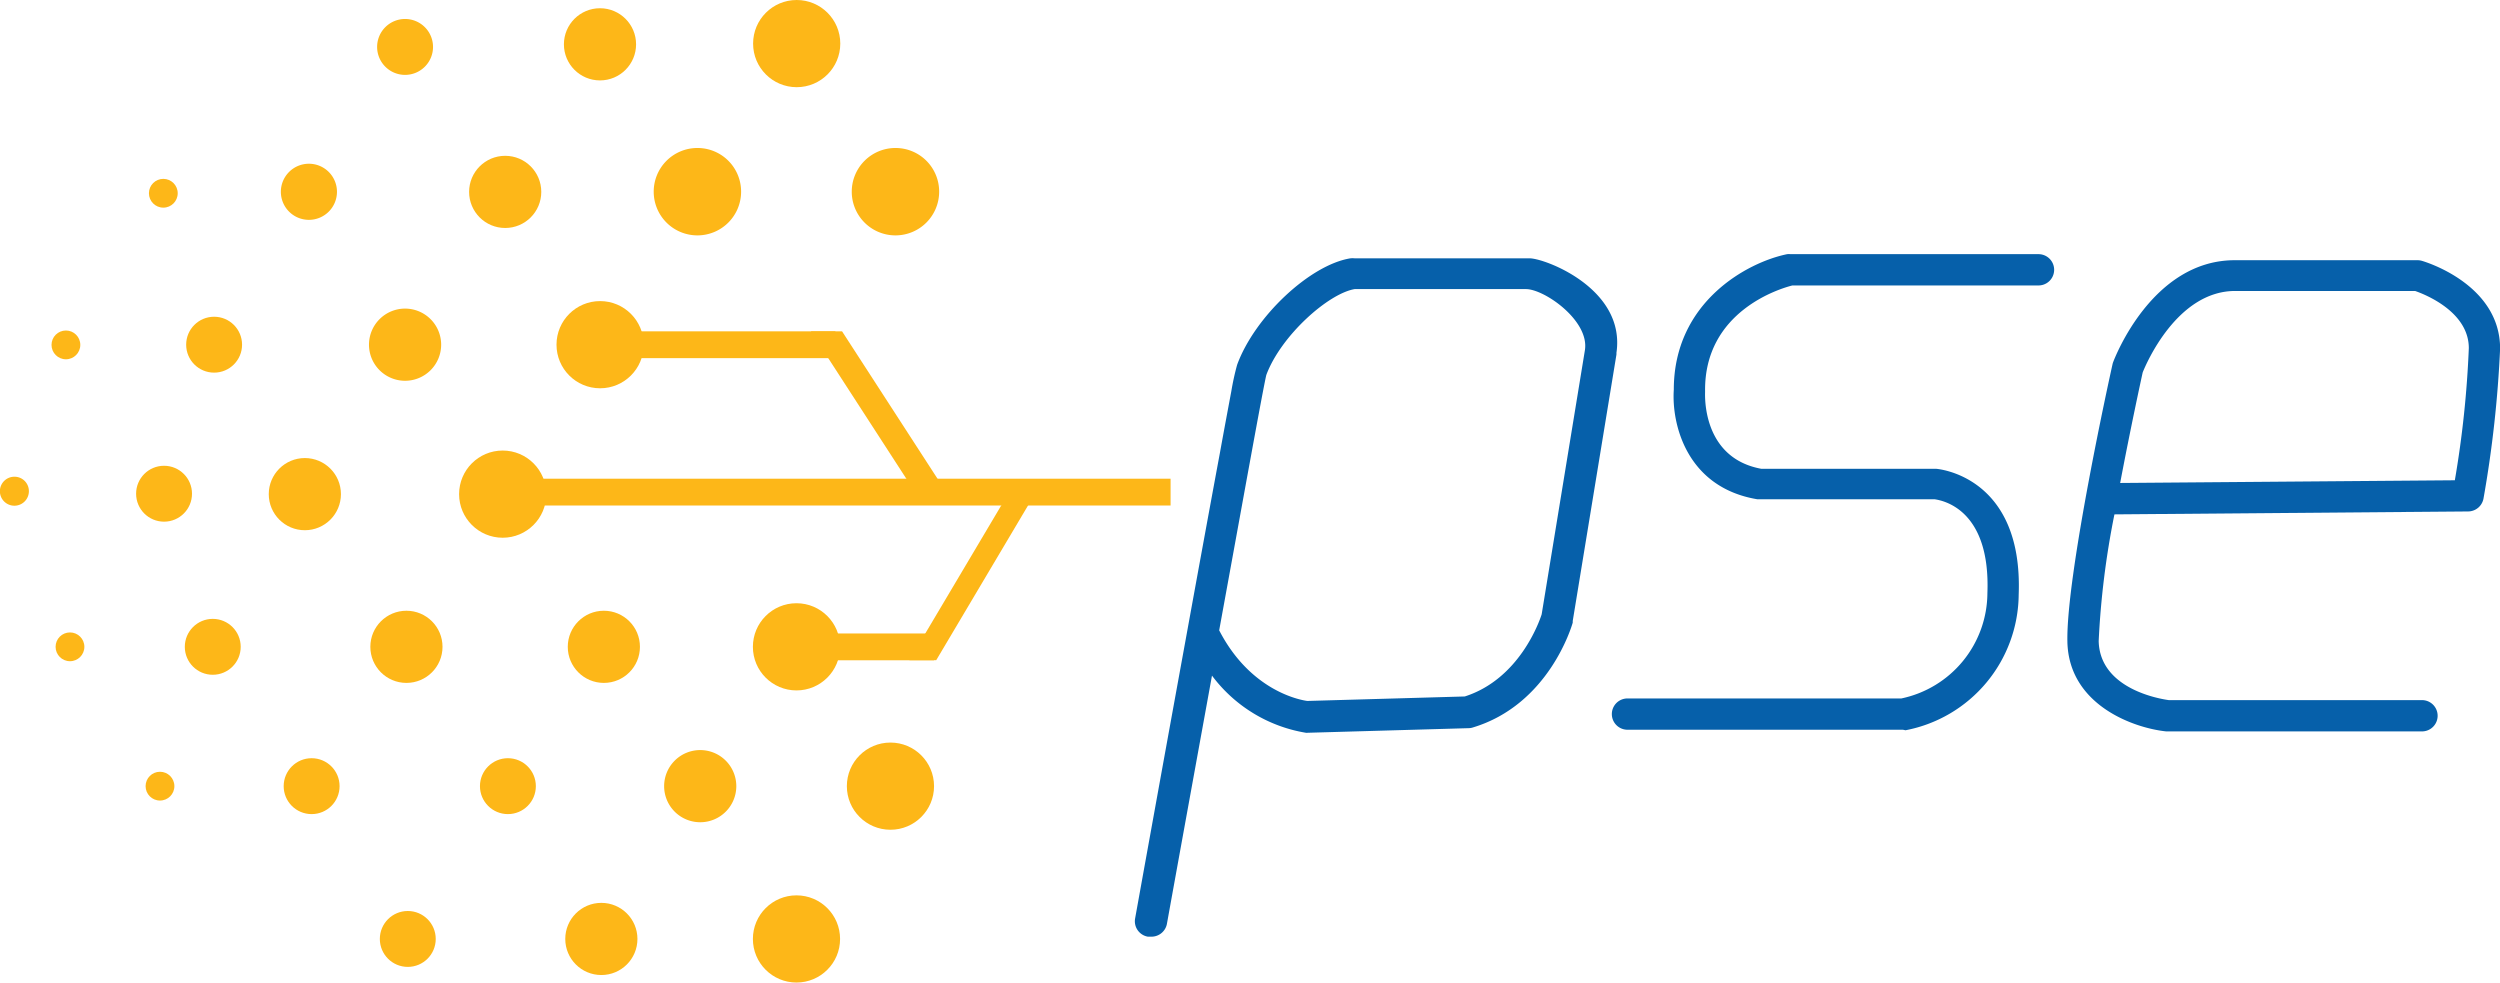
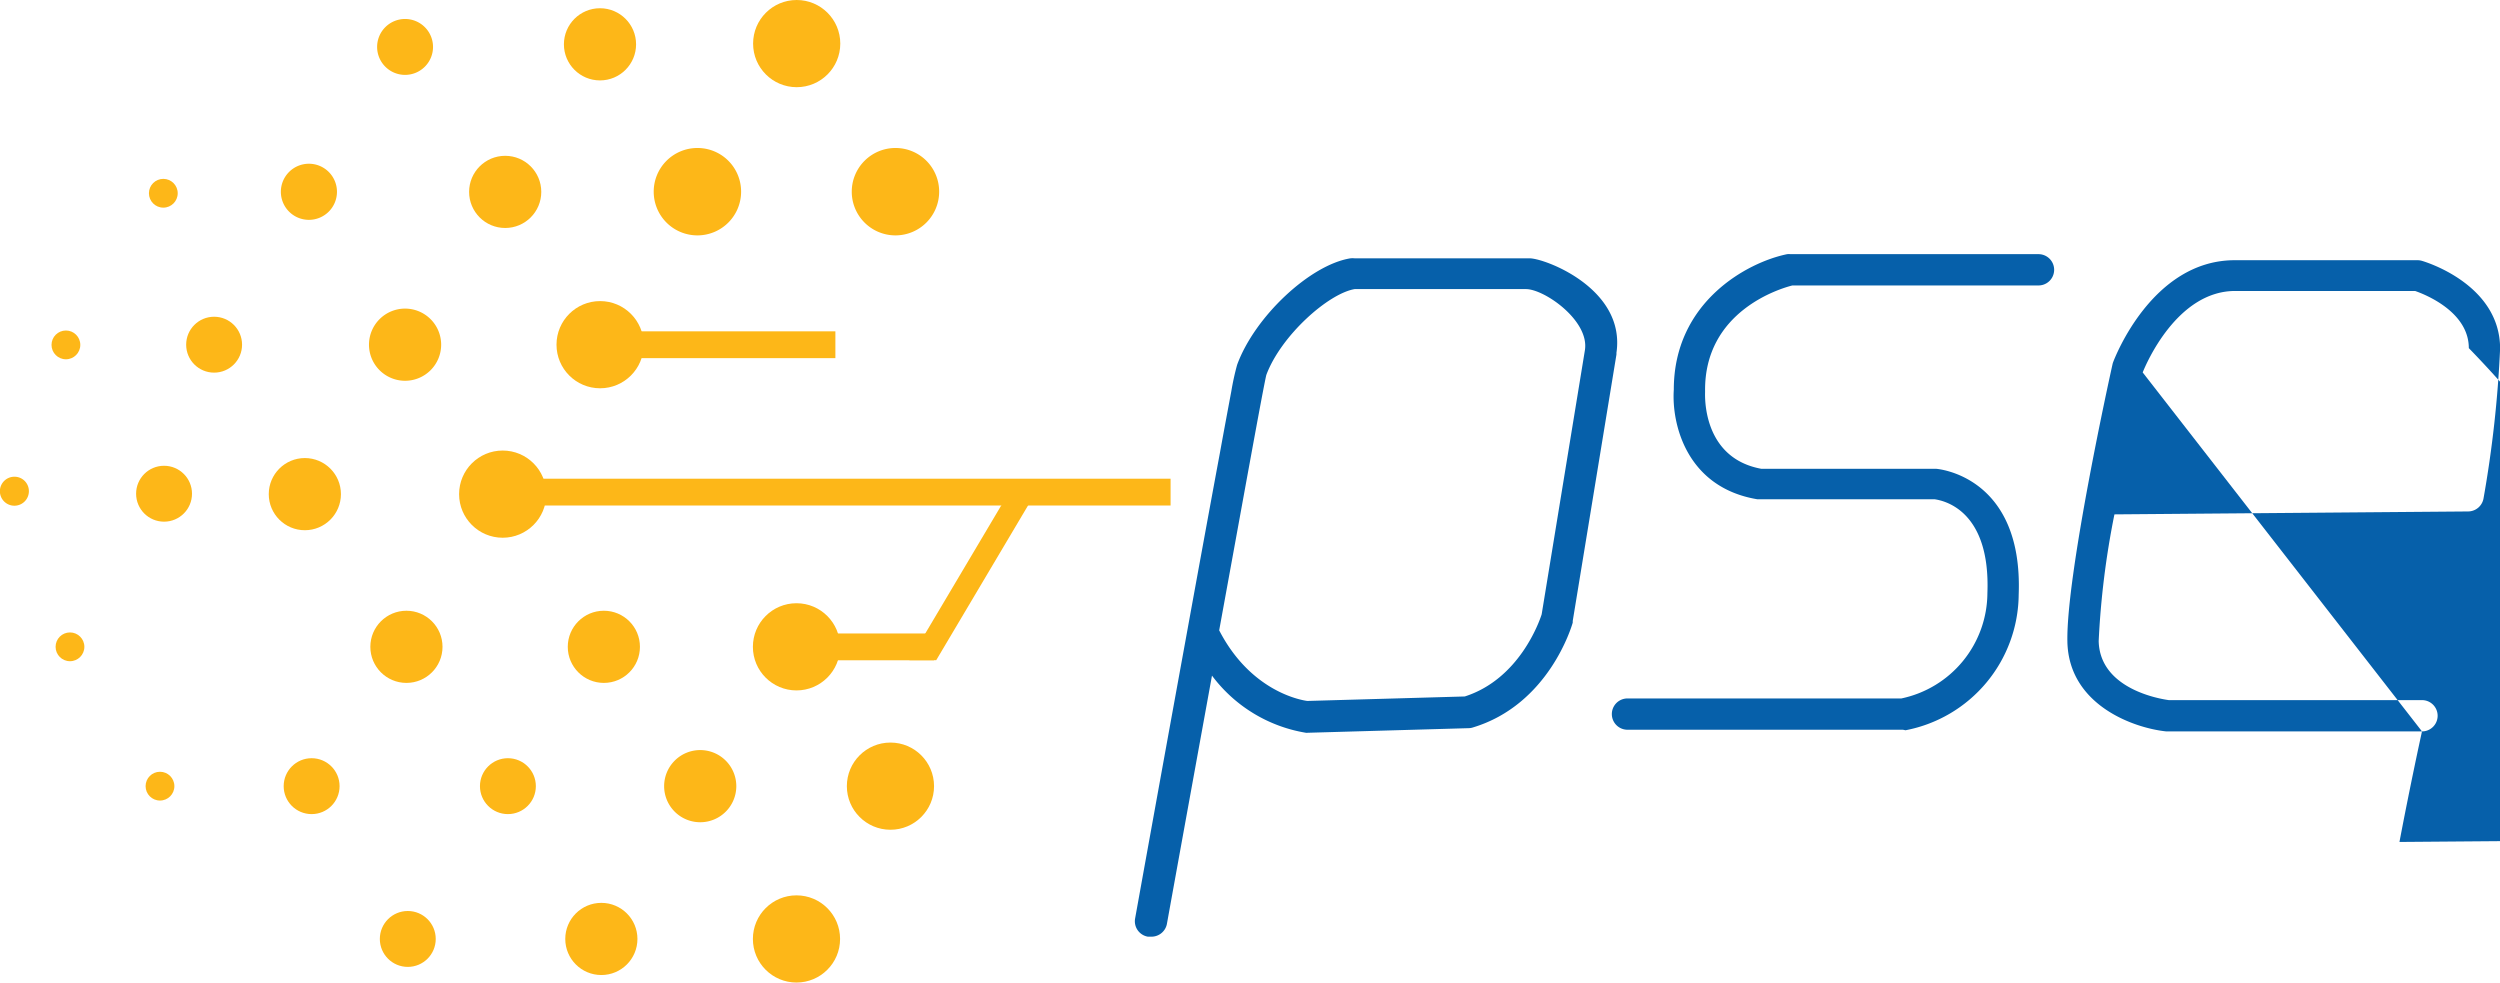
<svg xmlns="http://www.w3.org/2000/svg" id="Layer_1" data-name="Layer 1" viewBox="0 0 239.71 94.21">
  <defs>
    <style>.cls-1{fill:#0660aa;}.cls-2{fill:#fdb718;}</style>
  </defs>
  <title>pse-logo-home</title>
  <g id="_Grupo_" data-name="&lt;Grupo&gt;">
    <g id="_Grupo_2" data-name="&lt;Grupo&gt;">
      <path id="_Trazado_" data-name="&lt;Trazado&gt;" class="cls-1" d="M193.33,77.59H166.92a1.5,1.5,0,0,1,0-3h26.26a10.38,10.38,0,0,0,8.25-10.1c.31-8.08-4.32-8.89-5.07-9h-17c-6.8-1.14-8.22-7.25-8-10.5,0-8.45,7.09-12.23,10.87-13a1.73,1.73,0,0,1,.32,0h23.78a1.5,1.5,0,0,1,0,3h-23.6c-1.15.29-8.44,2.45-8.37,10.11,0,0,0,.08,0,.11,0,.27-.32,6.31,5.39,7.36H196.5c.09,0,8.37.63,7.93,12.07a13.36,13.36,0,0,1-10.85,13Z" transform="translate(-10.87 -7.62)" />
    </g>
    <g id="_Grupo_3" data-name="&lt;Grupo&gt;">
-       <path id="_Trazado_compuesto_" data-name="&lt;Trazado compuesto&gt;" class="cls-1" d="M243.1,77.75H218.57c-3.21-.34-9.33-2.58-9.47-8.58-.14-6.38,4.13-25.76,4.32-26.59a1.33,1.33,0,0,1,.05-.19c.15-.41,3.74-9.82,11.67-9.82h17.53a1.52,1.52,0,0,1,.42.06c.31.09,7.5,2.24,7.5,8.42A110.53,110.53,0,0,1,249,55.41a1.51,1.51,0,0,1-1.47,1.25l-33.92.28a80.64,80.64,0,0,0-1.51,12.15c.11,4.65,6,5.56,6.72,5.66H243.1a1.5,1.5,0,1,1,0,3ZM216.32,43.33c-.17.77-1.17,5.38-2.16,10.6l32.09-.26A98,98,0,0,0,247.59,41c0-3.5-4.22-5.16-5.15-5.48h-17.3C219.61,35.56,216.66,42.48,216.32,43.33Z" transform="translate(-10.87 -7.62)" />
+       <path id="_Trazado_compuesto_" data-name="&lt;Trazado compuesto&gt;" class="cls-1" d="M243.1,77.75H218.57c-3.21-.34-9.33-2.58-9.47-8.58-.14-6.38,4.13-25.76,4.32-26.59a1.33,1.33,0,0,1,.05-.19c.15-.41,3.74-9.82,11.67-9.82h17.53a1.52,1.52,0,0,1,.42.06c.31.09,7.5,2.24,7.5,8.42A110.53,110.53,0,0,1,249,55.41a1.51,1.51,0,0,1-1.47,1.25l-33.92.28a80.64,80.64,0,0,0-1.51,12.15c.11,4.65,6,5.56,6.72,5.66H243.1a1.5,1.5,0,1,1,0,3Zc-.17.77-1.17,5.38-2.16,10.6l32.09-.26A98,98,0,0,0,247.59,41c0-3.5-4.22-5.16-5.15-5.48h-17.3C219.61,35.56,216.66,42.48,216.32,43.33Z" transform="translate(-10.87 -7.62)" />
    </g>
    <g id="_Grupo_4" data-name="&lt;Grupo&gt;">
      <path id="_Trazado_compuesto_2" data-name="&lt;Trazado compuesto&gt;" class="cls-1" d="M121.18,97.43l-.26,0a1.5,1.5,0,0,1-1.21-1.75s2.38-13.21,4.79-26.42c1.2-6.6,2.41-13.21,3.33-18.16.45-2.48.84-4.55,1.11-6a24.63,24.63,0,0,1,.55-2.5h0c1.69-4.63,7-9.59,10.86-10.21a1.88,1.88,0,0,1,.41,0c1,0,10.5,0,16.78,0h0c1.46,0,9.23,2.91,8.32,9.07a.86.86,0,0,1,0,.16l-4.19,25.54,0,.16c-.09.32-2.29,7.87-9.6,10.06a1.32,1.32,0,0,1-.39.06l-15.41.44a.6.6,0,0,1-.19,0,14.1,14.1,0,0,1-9-5.48c-1.66,9.12-3.32,18.26-4.33,23.85A1.51,1.51,0,0,1,121.18,97.43Zm6.59-29.37c3,5.81,7.76,6.68,8.45,6.77l15.1-.43c5.24-1.68,7.15-7.19,7.37-7.87l4.15-25.35c.43-2.83-3.9-5.85-5.67-5.84l-8.13,0h-5.83c-1.09,0-1.88,0-2.45,0-2.54.43-7.07,4.47-8.47,8.23C132,44.74,130,55.86,127.77,68.06Z" transform="translate(-10.87 -7.62)" />
    </g>
    <path id="_Trazado_2" data-name="&lt;Trazado&gt;" class="cls-2" d="M100.92,26a4.19,4.19,0,1,1-4.18-4.19A4.18,4.18,0,0,1,100.92,26Z" transform="translate(-10.87 -7.62)" />
    <circle id="_Trazado_3" data-name="&lt;Trazado&gt;" class="cls-2" cx="76.39" cy="4.18" r="4.18" />
    <path id="_Trazado_4" data-name="&lt;Trazado&gt;" class="cls-2" d="M81.93,26a4.19,4.19,0,1,1-4.19-4.19A4.18,4.18,0,0,1,81.93,26Z" transform="translate(-10.87 -7.62)" />
    <circle id="_Trazado_5" data-name="&lt;Trazado&gt;" class="cls-2" cx="85.38" cy="75.38" r="4.18" />
    <circle id="_Trazado_6" data-name="&lt;Trazado&gt;" class="cls-2" cx="76.37" cy="62.02" r="4.18" />
    <circle id="_Trazado_7" data-name="&lt;Trazado&gt;" class="cls-2" cx="57.9" cy="62.02" r="3.46" />
    <path id="_Trazado_8" data-name="&lt;Trazado&gt;" class="cls-2" d="M81.47,83A3.46,3.46,0,1,1,78,79.54,3.46,3.46,0,0,1,81.47,83Z" transform="translate(-10.87 -7.62)" />
    <circle id="_Trazado_9" data-name="&lt;Trazado&gt;" class="cls-2" cx="57.66" cy="90.03" r="3.46" />
    <circle id="_Trazado_10" data-name="&lt;Trazado&gt;" class="cls-2" cx="48.7" cy="75.38" r="2.68" />
    <circle id="_Trazado_11" data-name="&lt;Trazado&gt;" class="cls-2" cx="15.73" cy="47.34" r="2.68" />
    <circle id="_Trazado_12" data-name="&lt;Trazado&gt;" class="cls-2" cx="20.53" cy="33.05" r="2.68" />
    <path id="_Trazado_13" data-name="&lt;Trazado&gt;" class="cls-2" d="M43.18,26a2.69,2.69,0,1,1-2.69-2.68A2.69,2.69,0,0,1,43.18,26Z" transform="translate(-10.87 -7.62)" />
    <path id="_Trazado_14" data-name="&lt;Trazado&gt;" class="cls-2" d="M52.39,12.12a2.68,2.68,0,1,1-2.68-2.68A2.68,2.68,0,0,1,52.39,12.12Z" transform="translate(-10.87 -7.62)" />
    <circle id="_Trazado_15" data-name="&lt;Trazado&gt;" class="cls-2" cx="39.1" cy="90.03" r="2.68" />
    <circle id="_Trazado_16" data-name="&lt;Trazado&gt;" class="cls-2" cx="29.88" cy="75.38" r="2.68" />
-     <circle id="_Trazado_17" data-name="&lt;Trazado&gt;" class="cls-2" cx="20.4" cy="62.02" r="2.68" />
    <circle id="_Trazado_18" data-name="&lt;Trazado&gt;" class="cls-2" cx="15.34" cy="75.38" r="1.38" />
    <circle id="_Trazado_19" data-name="&lt;Trazado&gt;" class="cls-2" cx="6.71" cy="62.02" r="1.38" />
    <path id="_Trazado_20" data-name="&lt;Trazado&gt;" class="cls-2" d="M13.64,54.72a1.39,1.39,0,1,1-1.38-1.39A1.38,1.38,0,0,1,13.64,54.72Z" transform="translate(-10.87 -7.62)" />
    <circle id="_Trazado_21" data-name="&lt;Trazado&gt;" class="cls-2" cx="6.32" cy="33.07" r="1.38" />
    <circle id="_Trazado_22" data-name="&lt;Trazado&gt;" class="cls-2" cx="15.66" cy="18.53" r="1.38" />
    <circle id="_Trazado_23" data-name="&lt;Trazado&gt;" class="cls-2" cx="38.97" cy="62.02" r="3.46" />
    <circle id="_Trazado_24" data-name="&lt;Trazado&gt;" class="cls-2" cx="29.23" cy="47.38" r="3.46" />
    <path id="_Trazado_25" data-name="&lt;Trazado&gt;" class="cls-2" d="M53.17,40.67a3.46,3.46,0,1,1-3.46-3.46A3.46,3.46,0,0,1,53.17,40.67Z" transform="translate(-10.87 -7.62)" />
    <circle id="_Trazado_26" data-name="&lt;Trazado&gt;" class="cls-2" cx="48.44" cy="18.4" r="3.46" />
    <circle id="_Trazado_27" data-name="&lt;Trazado&gt;" class="cls-2" cx="57.53" cy="4.25" r="3.46" />
    <circle id="_Trazado_28" data-name="&lt;Trazado&gt;" class="cls-2" cx="48.2" cy="47.38" r="4.18" />
    <circle id="_Trazado_29" data-name="&lt;Trazado&gt;" class="cls-2" cx="57.54" cy="33.05" r="4.18" />
    <circle id="_Trazado_30" data-name="&lt;Trazado&gt;" class="cls-2" cx="76.37" cy="90.03" r="4.18" />
    <rect id="_Rectángulo_" data-name="&lt;Rectángulo&gt;" class="cls-2" x="50.32" y="45.9" width="61.92" height="2.57" />
    <rect id="_Rectángulo_2" data-name="&lt;Rectángulo&gt;" class="cls-2" x="60.63" y="31.77" width="19.47" height="2.57" />
-     <polygon id="_Trazado_31" data-name="&lt;Trazado&gt;" class="cls-2" points="88.47 48.32 77.75 31.77 80.74 31.77 91.46 48.32 88.47 48.32" />
    <rect id="_Rectángulo_3" data-name="&lt;Rectángulo&gt;" class="cls-2" x="79.63" y="60.74" width="9.93" height="2.57" />
    <polygon id="_Trazado_32" data-name="&lt;Trazado&gt;" class="cls-2" points="87.2 63.3 96.09 48.32 98.66 48.32 89.77 63.3 87.2 63.3" />
  </g>
</svg>